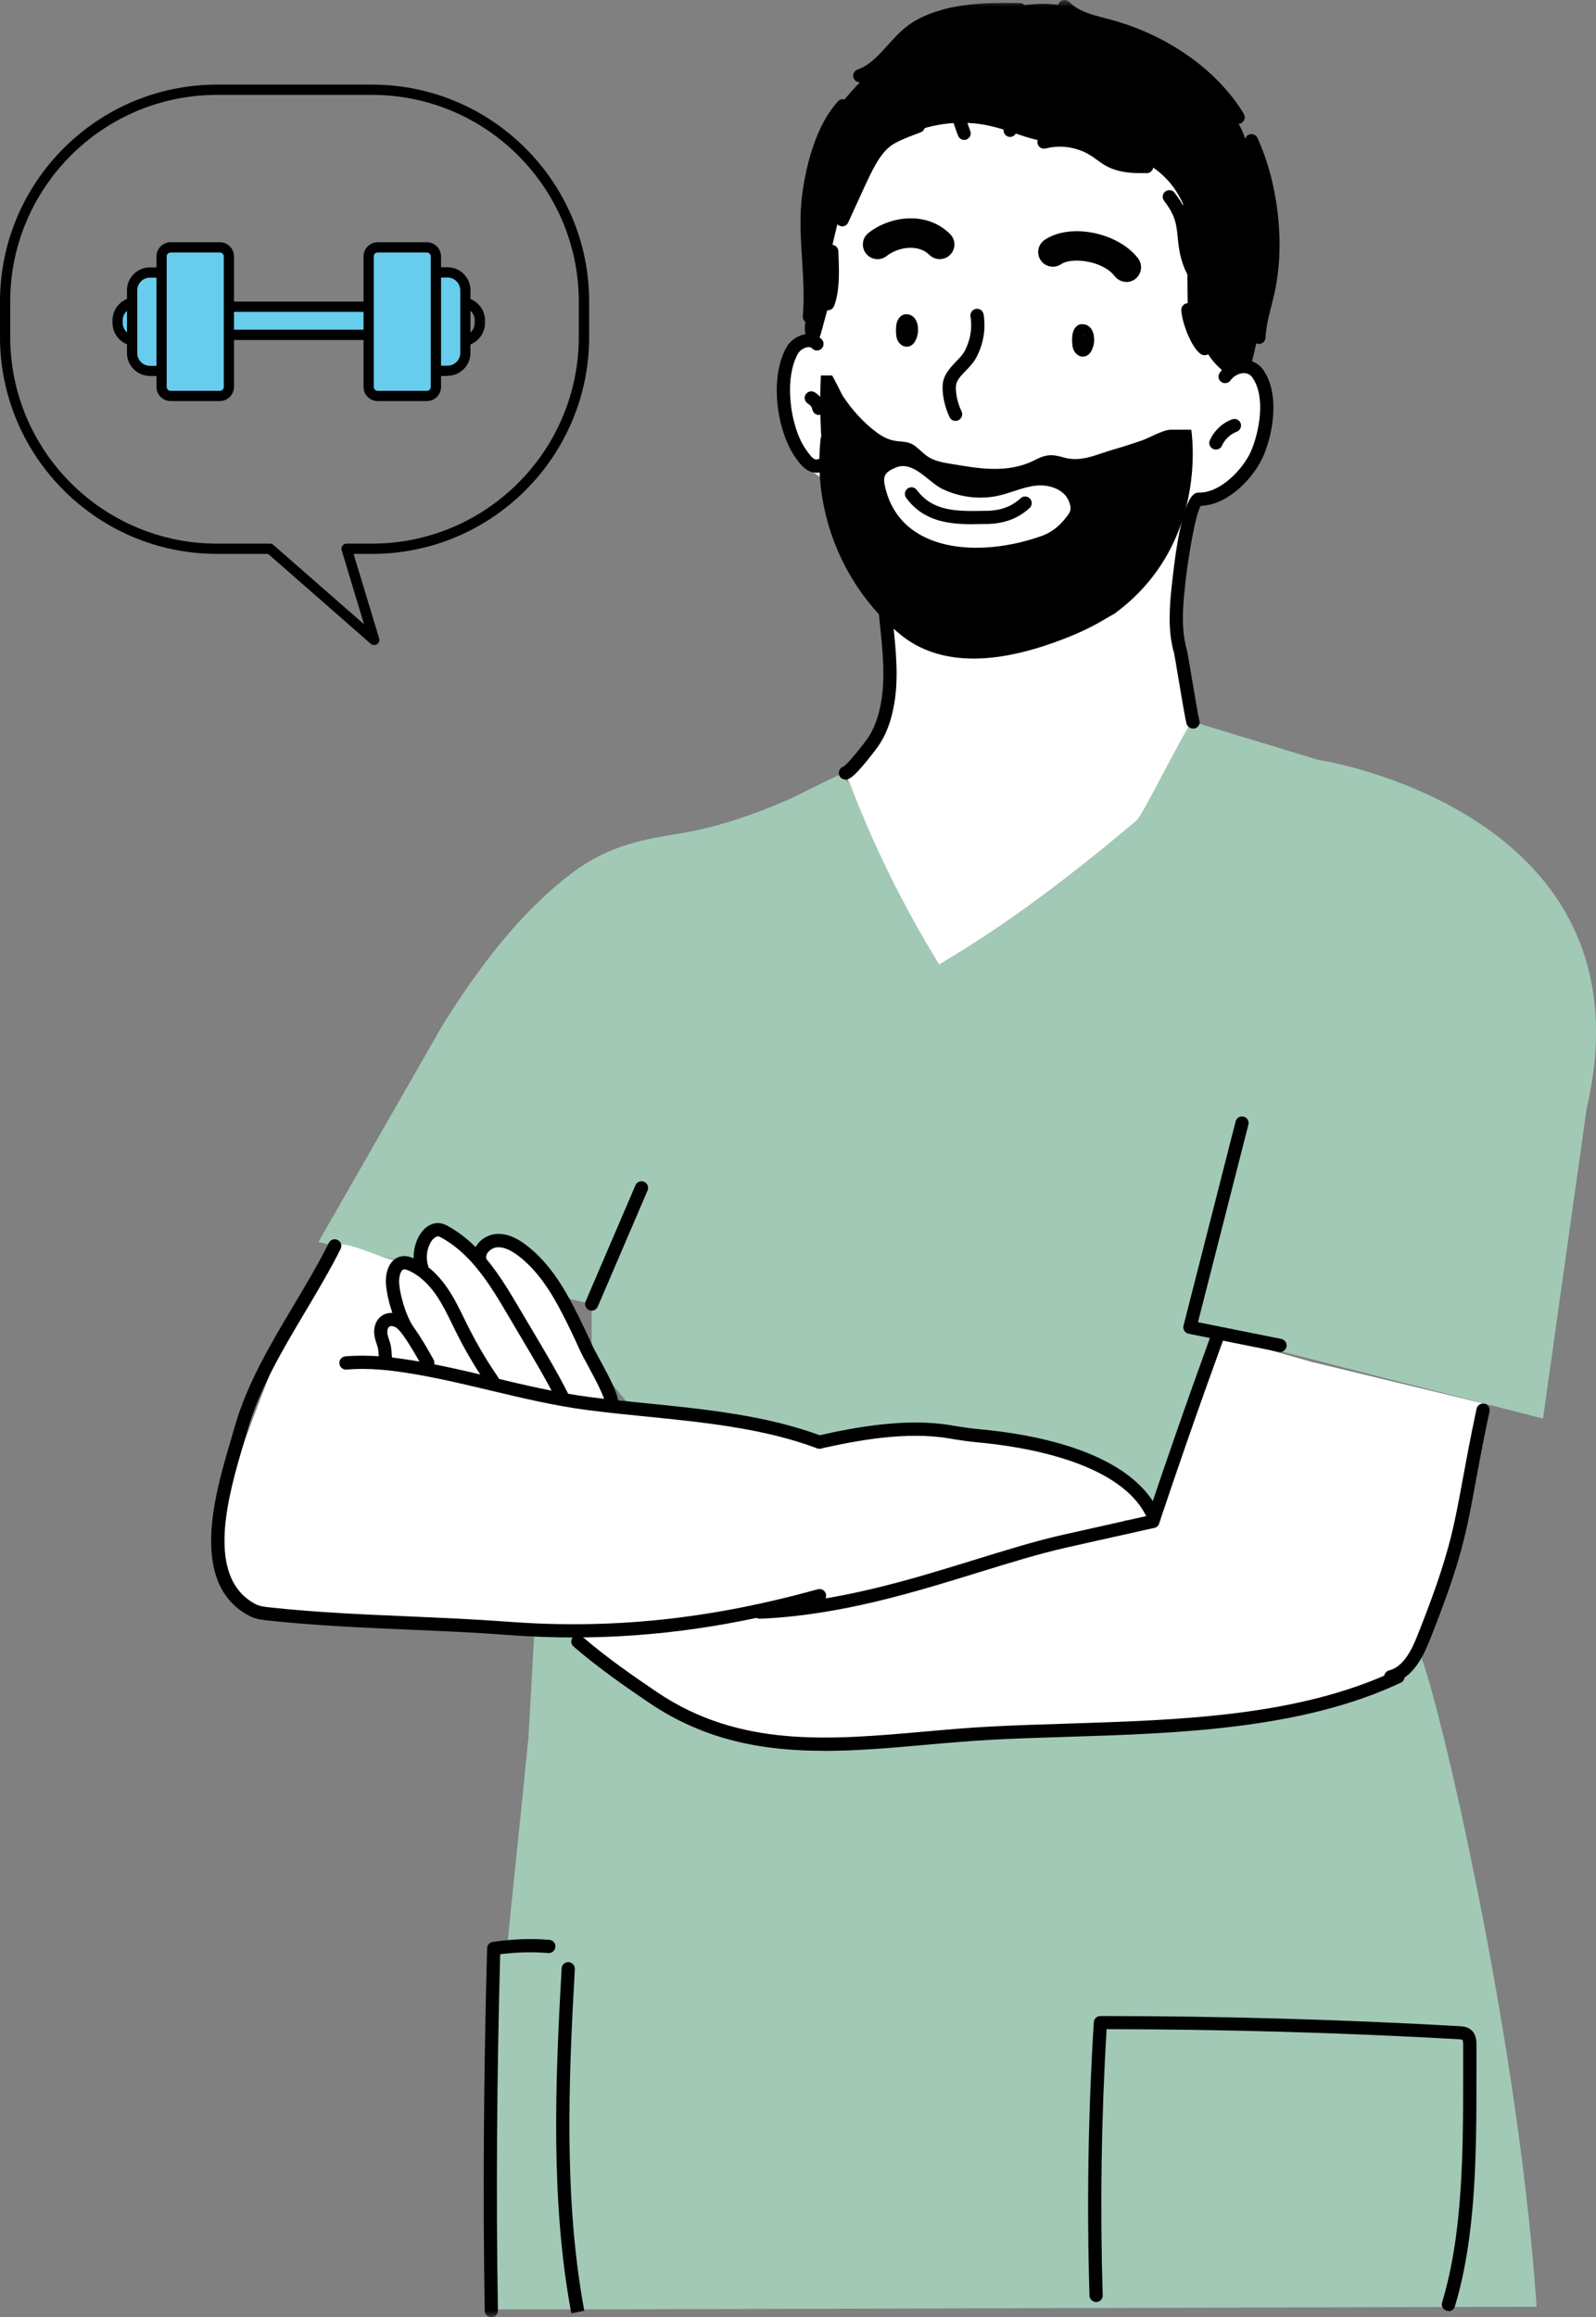
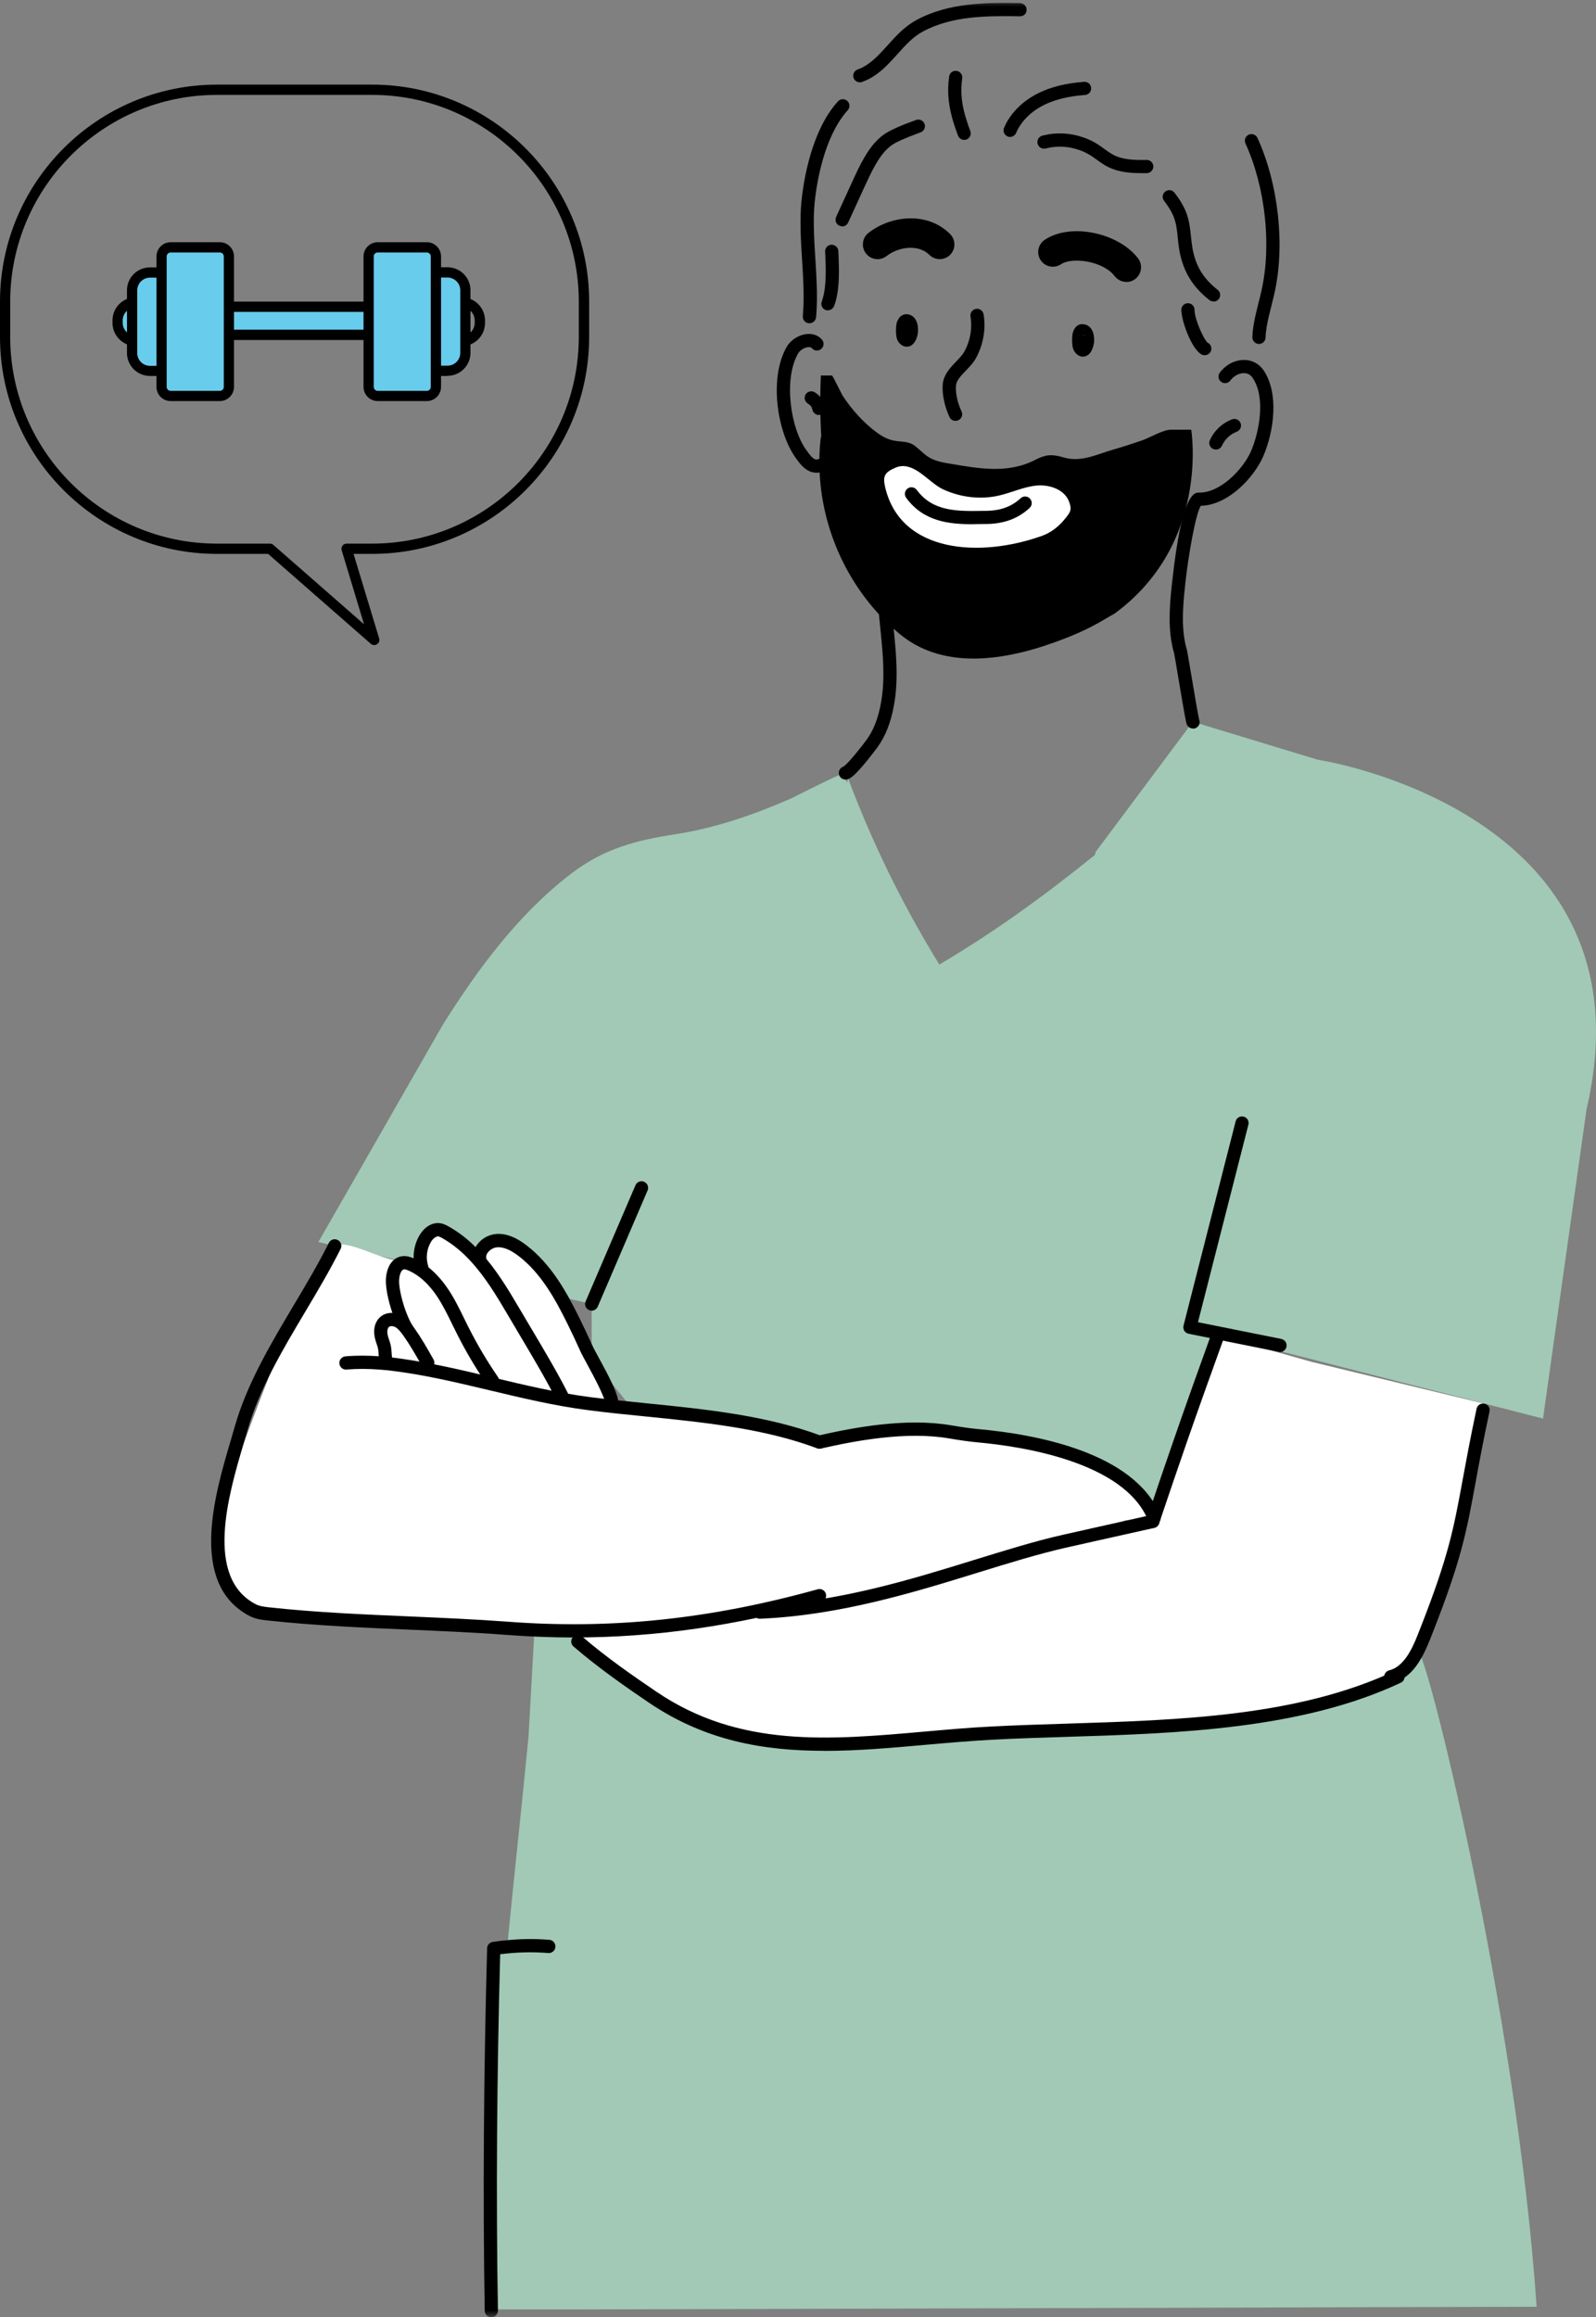
<svg xmlns="http://www.w3.org/2000/svg" xmlns:xlink="http://www.w3.org/1999/xlink" width="114.343px" height="166px" viewBox="0 0 114.343 166" version="1.1">
  <rect x="0" y="0" width="114.343" height="166" fill="#808080" stroke="none" />
  <title>PT_OT_Illustration</title>
  <defs>
    <rect id="path-1" x="0" y="0" width="166" height="166" />
  </defs>
  <g id="Blog" stroke="none" stroke-width="1" fill="none" fill-rule="evenodd">
    <g id="Article-YourCIDPCareTeam-Desktop" transform="translate(-554.5, -3046)">
      <g id="PT_OT_Illustration" transform="translate(528.5, 3046)">
        <mask id="mask-2" fill="white">
          <use xlink:href="#path-1" />
        </mask>
        <g id="Mask" />
        <g id="PT_Illo" mask="url(#mask-2)">
          <g transform="translate(26, 0)">
            <path d="M94.093,97.589 L106.361,100.56 C106.361,100.56 105.031,110.125 102.018,117.008 C100.666,120.1 99.635,120.578 96.012,121.688 L86.463,123.423 L75.41,123.823 L55.581,124.948 C55.581,124.948 52.273,124.112 48.792,122.703 C45.09,121.199 43.466,119.742 41.052,117.139 C41.052,117.139 60.855,115.809 72.187,111.413 L82.688,108.731 L87.052,95.612 L94.093,97.594 L94.093,97.589 Z" id="Path" fill="#FFFFFF" fill-rule="nonzero" />
            <path d="M94.461,54.439 L85.459,51.704 L78.497,61.027 L78.439,61.248 C74.905,64.103 71.251,66.769 67.297,69.094 C64.678,64.845 62.475,60.349 60.729,55.68 C60.729,55.8 60.729,55.927 60.724,56.048 C60.708,56.032 60.245,55.495 60.245,55.495 C60.177,55.422 56.864,57.115 56.638,57.215 C54.003,58.367 51.269,59.313 48.419,59.755 C45.59,60.191 43.276,60.785 40.942,62.568 C37.156,65.455 34.227,69.42 31.718,73.421 L22.806,88.981 L42.388,93.408 L42.388,97.321 L44.854,100.37 L56.838,102.684 C56.838,102.684 59.341,103.147 59.341,103.157 C59.372,103.383 64.646,101.932 67.391,102.442 L67.36,102.563 L80.027,105.697 L82.856,108.216 L87.052,95.596 L110.547,101.622 L113.665,79.463 C118.655,58.114 94.467,54.433 94.467,54.433 L94.461,54.439 Z" id="Path" fill="#A1C9B6" fill-rule="nonzero" />
            <g id="Group" stroke-width="1" fill="none" fill-rule="evenodd">
              <g transform="translate(15.127, 0)" fill-rule="nonzero">
                <g transform="translate(0.447, 0.273)">
-                   <path d="M74.091,9.801 C75.537,12.971 76.037,17.252 75.269,20.654 C75.085,21.464 74.843,22.263 74.712,23.073 L74.643,23.062 C74.496,24.077 74.28,25.076 74.002,26.059 C73.471,25.849 72.824,26.044 72.387,26.475 C72.203,26.412 72.04,26.291 71.893,26.165 C71.42,25.754 71.031,25.25 70.752,24.692 L70.736,24.692 C70.274,24.466 69.532,22.678 69.532,21.921 L69.516,21.921 C69.516,21.847 69.516,21.763 69.516,21.69 C69.506,20.459 69.495,19.229 69.485,17.998 C69.411,17.709 69.359,17.394 69.322,17.062 C69.253,16.468 69.227,15.863 69.038,15.296 C68.954,15.022 68.828,14.764 68.686,14.517 L69.206,14.412 C68.717,13.197 67.807,12.156 66.672,11.499 L66.582,11.657 C65.699,11.673 64.773,11.657 63.985,11.247 C63.569,11.031 63.212,10.715 62.817,10.463 C62.517,10.269 62.191,10.116 61.855,10.006 C61.045,9.727 60.156,9.68 59.331,9.874 C59.11,9.837 58.894,9.795 58.679,9.743 C57.606,9.485 56.591,9.043 55.513,8.786 C54.777,8.607 54.009,8.523 53.247,8.528 C52.169,8.539 51.086,8.733 50.076,9.106 L49.982,8.844 C49.377,9.064 48.42,9.448 48.004,9.753 C47.479,10.137 47.089,10.673 46.758,11.236 C46.432,11.793 46.164,12.382 45.896,12.966 C45.517,13.797 45.139,14.628 44.755,15.459 L44.518,15.401 C44.334,16.174 44.15,16.947 43.966,17.72 L44.013,17.73 C44.055,18.803 44.134,20.165 43.824,21.227 L43.892,21.243 C43.671,22.047 43.456,22.852 43.235,23.662 C43.177,23.888 43.046,24.151 42.872,24.277 C42.714,24.145 42.52,24.103 42.315,24.114 C42.31,24.103 42.299,24.093 42.294,24.082 C41.941,23.478 42.11,22.715 42.294,22.037 L42.436,22.037 C42.604,19.55 42.073,16.673 42.304,14.218 C42.504,12.177 43.135,9.527 44.392,7.802 L44.271,7.713 C44.981,6.724 45.796,5.815 46.7,4.989 C46.811,4.894 46.921,4.795 47.037,4.7 L46.984,4.626 C48.173,3.759 48.94,2.313 50.302,1.571 C52.485,0.383 55.035,0.378 57.48,0.409 L57.48,0.094 C57.822,0.094 58.169,0.052 58.505,0.025 C59.236,-0.033 59.978,0.009 60.703,0.146 L60.703,0.188 C61.576,1.087 62.865,1.293 64.037,1.624 C67.55,2.602 71.167,4.842 73.145,8.118 L72.913,8.207 C73.276,8.717 73.544,9.296 73.697,9.906 L74.096,9.801 L74.091,9.801 Z" id="Path" fill="#000000" />
                  <path d="M12.779,94.292 C12.852,94.313 12.926,94.345 12.999,94.387 C13.21,94.508 13.378,94.676 13.525,94.865 C13.594,94.949 13.657,95.028 13.715,95.117 C14.219,95.827 14.651,96.59 15.082,97.352 L14.966,97.873 C14.03,97.668 13.089,97.5 12.148,97.405 L12.148,97.389 C11.958,96.837 12.09,96.5 11.9,95.954 C11.806,95.691 11.716,95.417 11.711,95.133 C11.706,94.855 11.801,94.555 12.021,94.387 C12.232,94.224 12.516,94.208 12.779,94.287 L12.779,94.292 Z" id="Path" fill="#FFFFFF" />
-                   <path d="M72.382,26.48 C72.819,26.049 73.465,25.854 73.996,26.065 C74.212,26.149 74.407,26.301 74.564,26.527 C75.6,28.052 75.164,30.666 74.491,32.227 C73.87,33.674 72.082,35.53 70.316,35.482 C69.606,35.467 68.948,40.783 68.88,41.393 C68.728,42.765 68.565,44.374 68.854,45.81 C68.885,46.004 68.933,46.188 68.991,46.378 L68.933,46.399 C69.175,47.193 69.364,48.003 69.501,48.818 C69.29,51.704 69.879,51.431 69.879,51.431 C69.474,51.589 66.24,58.256 65.862,58.488 C61.382,62.279 56.796,65.834 51.712,68.82 C49.093,64.572 46.89,60.076 45.144,55.406 C45.144,55.28 45.139,55.154 45.123,55.028 C45.601,54.696 46.69,53.261 46.89,52.987 C47.505,52.141 47.826,51.131 48.004,50.111 C48.378,47.992 48.046,45.799 47.852,43.685 L47.926,43.617 C45.491,41.072 43.961,37.665 43.65,34.152 C43.046,33.831 42.483,33.442 41.968,32.995 L42.183,32.732 C42.026,32.564 41.894,32.369 41.778,32.201 C40.522,30.424 40.075,26.727 41.2,24.797 C41.405,24.445 41.873,24.14 42.31,24.114 C42.367,24.203 42.441,24.287 42.536,24.324 C42.657,24.371 42.772,24.345 42.867,24.277 C43.04,24.151 43.172,23.888 43.23,23.662 C43.451,22.852 43.666,22.047 43.887,21.243 L43.819,21.227 C44.129,20.165 44.05,18.808 44.008,17.73 L43.961,17.72 C44.145,16.947 44.324,16.174 44.513,15.401 L44.749,15.459 C45.128,14.628 45.507,13.797 45.891,12.966 C46.159,12.382 46.427,11.788 46.753,11.236 C47.079,10.673 47.473,10.137 47.999,9.753 C48.415,9.448 49.372,9.07 49.976,8.844 L50.071,9.106 C51.086,8.733 52.164,8.539 53.242,8.528 C54.004,8.523 54.767,8.607 55.508,8.786 C56.581,9.043 57.596,9.49 58.674,9.743 C58.889,9.79 59.11,9.837 59.326,9.874 C60.156,10.006 61.008,10.037 61.85,10.006 C62.186,10.116 62.512,10.269 62.812,10.463 C63.206,10.715 63.564,11.031 63.979,11.247 C64.768,11.651 65.694,11.673 66.577,11.657 L66.666,11.499 C67.797,12.156 68.712,13.197 69.201,14.412 L68.68,14.517 C68.822,14.764 68.943,15.022 69.033,15.296 C69.217,15.863 69.248,16.473 69.317,17.062 C69.353,17.394 69.406,17.704 69.48,17.998 C69.49,19.229 69.501,20.454 69.511,21.69 C69.511,21.763 69.511,21.847 69.511,21.921 L69.527,21.921 C69.527,22.678 70.263,24.466 70.731,24.703 L70.747,24.703 C71.026,25.255 71.415,25.76 71.888,26.17 C72.035,26.296 72.203,26.417 72.382,26.48 L72.382,26.48 Z M62.349,24.172 C62.365,23.925 62.328,23.425 61.986,23.425 C61.865,23.425 61.813,23.525 61.776,23.62 C61.76,23.662 61.744,23.709 61.734,23.761 C61.702,23.982 61.702,24.214 61.734,24.435 C61.744,24.519 61.76,24.598 61.808,24.666 C62.123,25.092 62.333,24.44 62.349,24.177 L62.349,24.172 Z M49.724,23.457 C49.74,23.209 49.703,22.71 49.361,22.71 C49.24,22.71 49.193,22.815 49.151,22.904 C49.13,22.946 49.119,22.994 49.109,23.046 C49.077,23.267 49.072,23.493 49.103,23.714 C49.119,23.798 49.135,23.882 49.177,23.951 C49.493,24.371 49.703,23.725 49.719,23.457 L49.724,23.457 Z" id="Shape" fill="#FFFFFF" />
                  <path d="M13.073,93.887 C12.789,93.14 12.579,92.283 12.542,91.636 C12.51,91.026 12.721,90.243 13.325,90.19 C13.51,90.175 13.688,90.232 13.862,90.306 C14.098,90.411 14.325,90.532 14.54,90.679 C15.171,91.105 15.692,91.694 16.118,92.331 C16.686,93.182 17.101,94.124 17.564,95.039 C18.189,96.285 18.899,97.484 19.688,98.63 C19.72,98.677 19.756,98.746 19.72,98.793 C19.704,98.809 19.688,98.809 19.667,98.804 L19.599,99.067 C18.047,98.656 16.507,98.209 14.956,97.873 L15.071,97.352 C14.64,96.59 14.209,95.827 13.704,95.117 C13.646,95.033 13.583,94.949 13.515,94.865 L13.515,94.865 C13.352,94.586 13.199,94.25 13.063,93.887 L13.073,93.887 Z" id="Path" fill="#FFFFFF" />
                  <path d="M0.8,113.438 C0.032,111.923 -0.231,108.826 0.222,107.685 C0.716,106.455 6.285,90.206 8.409,88.981 C9.487,88.355 12.836,90.753 13.63,89.791 C13.962,89.391 12.148,97.41 12.148,97.41 C15.403,98.393 24.636,100.081 27.386,100.371 C33.56,101.023 40.296,102.437 41.894,102.705 C41.894,102.705 49.524,101.796 52.495,102.306 C53.168,102.421 53.841,102.521 54.514,102.584 C57.78,102.879 58.469,103.583 61.708,104.088 L65.068,105.876 C65.378,105.866 66.808,108.468 67.119,108.458 C66.493,110.262 65.157,107.464 64.547,109.273 C64.547,109.273 61.571,109.72 60.688,110.135 C52.684,112.875 37.966,115.415 37.235,115.425 C35.227,115.452 32.329,116.172 32.329,116.172 C6.3,116.556 2.861,115.657 0.8,113.438 L0.8,113.438 Z" id="Path" fill="#FFFFFF" />
                  <path d="M20.766,139.188 L20.766,139.167 C21.229,134.35 21.828,128.945 22.291,124.133 L22.712,116.556 C26.177,115.83 26.156,118.302 27.307,118.533 C27.676,118.607 29.774,121.825 37.898,124.144 L46.274,124.675 C48.32,124.48 56.134,123.849 60.956,123.486 C60.956,123.486 82.468,123.397 85.986,118.012 C86.469,117.276 93.079,143.778 94.515,164.975 C89.503,164.975 30.778,165.164 25.777,165.164 L19.614,165.164 C19.473,156.746 19.557,147.727 19.788,139.314 C20.109,139.267 20.43,139.219 20.756,139.193 L20.766,139.188 Z" id="Path" fill="#A1C9B6" />
                  <path d="M18.784,89.722 C18.81,89.133 19.415,88.639 20.025,88.597 C20.692,88.55 21.323,88.902 21.855,89.307 C23.506,90.574 24.568,92.452 25.493,94.313 C25.804,94.944 26.14,95.664 26.445,96.343 C26.755,97.032 28.254,99.482 28.249,100.265 L28.249,100.297 C28.175,100.297 28.101,100.297 28.028,100.292 C26.897,100.26 25.767,100.223 24.647,100.102 L24.684,99.75 C23.737,97.873 22.312,95.564 21.25,93.75 C20.44,92.362 19.583,90.942 18.505,89.77 C18.6,89.754 18.689,89.738 18.784,89.722 L18.784,89.722 Z" id="Path" fill="#FFFFFF" />
                  <path d="M18.51,89.77 C19.588,90.942 20.445,92.362 21.255,93.75 C22.317,95.564 23.737,97.873 24.689,99.75 L24.652,100.102 C24.652,100.102 24.636,100.102 24.631,100.102 C22.938,99.908 21.271,99.508 19.609,99.067 L19.678,98.804 C19.678,98.804 19.72,98.809 19.73,98.793 C19.762,98.746 19.73,98.677 19.699,98.63 C18.905,97.484 18.2,96.285 17.574,95.039 C17.111,94.124 16.701,93.182 16.128,92.331 C15.702,91.694 15.176,91.105 14.551,90.679 C14.587,90.637 14.624,90.606 14.661,90.574 C14.43,89.859 14.53,89.044 14.935,88.408 C15.134,88.098 15.45,87.808 15.818,87.824 C16.007,87.829 16.181,87.919 16.349,88.013 C17.175,88.476 17.884,89.081 18.521,89.77 L18.51,89.77 Z" id="Path" fill="#FFFFFF" />
                </g>
                <g transform="translate(0, 0)" fill="#000000">
                  <path d="M49.829,24.834 C49.666,24.834 49.451,24.771 49.251,24.508 C49.14,24.355 49.109,24.203 49.088,24.061 C49.051,23.788 49.056,23.519 49.093,23.251 C49.104,23.157 49.13,23.062 49.172,22.983 C49.34,22.594 49.614,22.51 49.808,22.51 C50.024,22.51 50.224,22.599 50.366,22.757 C50.655,23.067 50.655,23.567 50.639,23.767 C50.629,24.003 50.492,24.666 50.008,24.813 C49.966,24.823 49.903,24.839 49.824,24.839 L49.829,24.834 Z" id="Shape" />
                  <path d="M62.46,25.549 C62.297,25.549 62.076,25.486 61.876,25.218 C61.761,25.06 61.724,24.892 61.708,24.76 C61.671,24.497 61.676,24.224 61.708,23.961 C61.729,23.861 61.75,23.788 61.771,23.719 C61.771,23.714 61.771,23.709 61.776,23.703 C61.95,23.293 62.229,23.204 62.439,23.225 L62.439,23.225 C62.639,23.225 62.833,23.309 62.975,23.462 C63.254,23.756 63.27,24.219 63.259,24.471 C63.259,24.482 63.196,25.355 62.623,25.523 C62.581,25.533 62.523,25.549 62.444,25.549 L62.46,25.549 Z M62.223,23.887 L62.665,24.056 C62.665,24.056 62.665,24.05 62.67,24.045 L62.223,23.887 Z" id="Shape" />
                  <path d="M53.326,30.15 C53.147,30.15 52.979,30.05 52.9,29.877 C52.558,29.151 52.374,28.304 52.406,27.616 C52.443,26.869 52.937,26.354 53.373,25.901 C53.615,25.649 53.841,25.412 53.978,25.16 C54.394,24.387 54.541,23.498 54.404,22.673 C54.362,22.415 54.536,22.173 54.793,22.126 C55.051,22.079 55.293,22.257 55.34,22.515 C55.514,23.551 55.33,24.65 54.819,25.607 C54.625,25.975 54.341,26.269 54.062,26.559 C53.694,26.943 53.379,27.269 53.358,27.663 C53.331,28.205 53.479,28.883 53.763,29.472 C53.873,29.708 53.773,29.992 53.536,30.103 C53.473,30.134 53.4,30.15 53.337,30.15 L53.326,30.15 Z" id="Path" />
                  <path d="M55.34,37.118 C53.61,37.118 51.785,36.928 50.534,35.224 C50.381,35.014 50.423,34.72 50.634,34.562 C50.844,34.404 51.139,34.452 51.296,34.662 C52.437,36.218 54.199,36.192 56.066,36.16 L56.244,36.16 C56.907,36.15 57.885,36.05 58.737,35.256 C58.926,35.077 59.226,35.088 59.405,35.282 C59.584,35.472 59.573,35.771 59.378,35.95 C58.558,36.713 57.538,37.091 56.255,37.102 L56.081,37.102 C55.834,37.107 55.587,37.112 55.335,37.112 L55.34,37.118 Z" id="Path" />
                  <path d="M47.747,18.566 C47.437,18.566 47.126,18.429 46.916,18.161 C46.559,17.704 46.637,17.041 47.095,16.684 C48.683,15.437 51.307,15.127 52.942,16.768 C53.352,17.178 53.352,17.846 52.942,18.256 C52.532,18.666 51.864,18.666 51.454,18.256 C50.676,17.478 49.246,17.672 48.394,18.34 C48.199,18.492 47.973,18.566 47.747,18.566 Z" id="Path" />
                  <path d="M65.573,20.196 C65.257,20.196 64.947,20.054 64.737,19.786 C63.864,18.655 61.64,18.414 60.898,18.924 C60.42,19.25 59.762,19.129 59.436,18.65 C59.11,18.172 59.231,17.514 59.71,17.188 C61.519,15.953 64.958,16.631 66.404,18.503 C66.756,18.966 66.672,19.623 66.214,19.98 C66.025,20.128 65.799,20.201 65.573,20.201 L65.573,20.196 Z" id="Path" />
                  <path d="M43.361,33.863 C43.046,33.863 42.673,33.736 42.294,33.331 C42.121,33.142 41.973,32.932 41.858,32.769 C40.522,30.881 39.97,27.016 41.242,24.839 C41.532,24.334 42.147,23.961 42.73,23.924 C43.067,23.903 43.377,23.993 43.619,24.192 C43.661,24.224 43.709,24.271 43.756,24.324 C43.929,24.518 43.914,24.818 43.714,24.992 C43.519,25.165 43.22,25.149 43.046,24.95 L43.025,24.929 C42.999,24.908 42.936,24.855 42.788,24.866 C42.52,24.881 42.189,25.081 42.057,25.312 C41.006,27.116 41.484,30.608 42.615,32.206 C42.736,32.38 42.857,32.548 42.983,32.69 C43.256,32.979 43.393,32.927 43.477,32.895 C43.719,32.8 43.998,32.921 44.087,33.168 C44.182,33.41 44.061,33.684 43.814,33.778 C43.682,33.831 43.53,33.868 43.356,33.868 L43.361,33.863 Z" id="Path" />
                  <path d="M71.983,32.206 C71.92,32.206 71.851,32.19 71.788,32.164 C71.552,32.059 71.441,31.775 71.552,31.538 C71.862,30.85 72.44,30.303 73.145,30.04 C73.387,29.95 73.66,30.071 73.755,30.318 C73.844,30.566 73.723,30.834 73.476,30.928 C73.013,31.102 72.619,31.475 72.419,31.927 C72.34,32.101 72.167,32.206 71.988,32.206 L71.983,32.206 Z" id="Path" />
                  <path d="M43.54,29.73 C43.325,29.73 43.13,29.577 43.078,29.356 C43.035,29.167 42.978,29.056 42.741,28.904 C42.52,28.762 42.457,28.473 42.594,28.252 C42.736,28.031 43.025,27.968 43.246,28.105 C43.672,28.378 43.898,28.688 43.998,29.151 C44.056,29.409 43.893,29.661 43.64,29.714 C43.603,29.719 43.572,29.724 43.535,29.724 L43.54,29.73 Z" id="Path" />
                  <path d="M54.625,47.177 C52.527,47.177 50.765,46.598 49.356,45.436 C48.998,45.142 48.657,44.832 48.341,44.521 C48.241,44.421 48.136,44.316 48.041,44.216 C45.523,41.582 43.956,38.117 43.635,34.467 C43.546,33.442 43.556,32.417 43.666,31.428 C43.698,31.17 43.929,30.981 44.187,31.013 C44.445,31.044 44.634,31.275 44.602,31.538 C44.497,32.464 44.487,33.426 44.571,34.388 C44.876,37.827 46.348,41.088 48.72,43.564 C48.814,43.659 48.909,43.759 49.009,43.853 C49.303,44.148 49.624,44.437 49.961,44.711 C52.238,46.583 55.635,46.73 60.062,45.142 C62.281,44.342 64.779,43.212 66.472,40.888 C66.625,40.677 66.924,40.63 67.135,40.783 C67.345,40.935 67.392,41.235 67.24,41.445 C65.394,43.974 62.739,45.184 60.383,46.03 C58.248,46.793 56.329,47.177 54.625,47.177 Z" id="Path" />
                  <path d="M57.244,9.811 C57.18,9.811 57.117,9.8 57.06,9.774 C56.818,9.669 56.707,9.395 56.807,9.154 C57.244,8.123 58.116,7.245 59.258,6.677 C60.167,6.225 61.24,5.962 62.539,5.862 C62.802,5.841 63.028,6.035 63.044,6.298 C63.065,6.561 62.87,6.787 62.607,6.803 C61.429,6.892 60.472,7.124 59.673,7.518 C58.732,7.986 58.022,8.696 57.67,9.522 C57.591,9.7 57.417,9.811 57.233,9.811 L57.244,9.811 Z" id="Path" />
                  <path d="M66.656,12.403 C65.83,12.403 64.984,12.335 64.211,11.935 C63.927,11.788 63.675,11.604 63.433,11.43 C63.291,11.33 63.154,11.225 63.007,11.136 C62.744,10.968 62.455,10.831 62.15,10.731 C61.419,10.479 60.614,10.437 59.883,10.615 C59.841,10.626 59.82,10.626 59.804,10.631 C59.552,10.705 59.289,10.563 59.215,10.31 C59.142,10.058 59.284,9.795 59.536,9.721 C59.584,9.706 59.636,9.695 59.689,9.685 C60.567,9.474 61.555,9.522 62.455,9.832 C62.828,9.958 63.191,10.126 63.517,10.337 C63.68,10.442 63.832,10.552 63.99,10.668 C64.216,10.831 64.427,10.983 64.647,11.099 C65.341,11.457 66.199,11.472 67.019,11.457 C67.019,11.457 67.024,11.457 67.029,11.457 C67.287,11.457 67.497,11.662 67.503,11.919 C67.503,12.182 67.298,12.398 67.04,12.403 C66.914,12.403 66.788,12.403 66.661,12.403 L66.656,12.403 Z" id="Path" />
                  <path d="M71.809,21.595 C71.709,21.595 71.604,21.563 71.52,21.495 C70.432,20.648 69.78,19.66 69.464,18.392 C69.385,18.087 69.333,17.761 69.29,17.399 L69.254,17.052 C69.206,16.584 69.164,16.137 69.028,15.726 C68.959,15.506 68.854,15.28 68.717,15.038 C68.596,14.833 68.449,14.617 68.27,14.38 C68.113,14.17 68.149,13.876 68.36,13.718 C68.565,13.56 68.865,13.597 69.022,13.807 C69.227,14.075 69.396,14.322 69.538,14.564 C69.711,14.869 69.843,15.153 69.932,15.437 C70.095,15.942 70.148,16.457 70.2,16.962 L70.237,17.299 C70.274,17.619 70.321,17.909 70.389,18.172 C70.652,19.239 71.184,20.038 72.109,20.759 C72.314,20.922 72.351,21.216 72.193,21.421 C72.098,21.542 71.962,21.605 71.82,21.605 L71.809,21.595 Z" id="Path" />
                  <path d="M71.184,25.449 C71.11,25.449 71.036,25.433 70.968,25.397 C70.242,25.029 69.506,22.967 69.506,22.194 C69.506,21.931 69.716,21.721 69.979,21.721 C70.242,21.721 70.453,21.931 70.453,22.194 C70.453,22.873 71.131,24.366 71.404,24.555 C71.636,24.671 71.725,24.955 71.609,25.186 C71.525,25.349 71.357,25.444 71.184,25.444 L71.184,25.449 Z" id="Path" />
                  <path d="M53.952,10.021 C53.763,10.021 53.584,9.905 53.51,9.716 C53.41,9.453 53.316,9.196 53.237,8.943 C52.827,7.681 52.711,6.614 52.874,5.478 C52.911,5.22 53.147,5.036 53.41,5.078 C53.668,5.115 53.847,5.357 53.81,5.615 C53.668,6.614 53.763,7.523 54.136,8.659 C54.21,8.901 54.299,9.143 54.388,9.385 C54.483,9.627 54.357,9.9 54.115,9.995 C54.057,10.016 54.004,10.026 53.947,10.026 L53.952,10.021 Z" id="Path" />
                  <path d="M45.202,16.21 C45.134,16.21 45.07,16.194 45.007,16.168 C44.771,16.058 44.666,15.779 44.776,15.542 L45.917,13.05 C46.196,12.44 46.469,11.841 46.8,11.278 C47.232,10.536 47.668,10.021 48.178,9.648 C48.662,9.296 49.698,8.885 50.271,8.68 C50.35,8.649 50.439,8.617 50.513,8.591 C50.76,8.507 51.028,8.638 51.112,8.885 C51.196,9.132 51.065,9.401 50.818,9.485 C50.755,9.506 50.681,9.532 50.608,9.564 C49.714,9.89 49.014,10.205 48.736,10.416 C48.336,10.705 47.984,11.131 47.621,11.756 C47.316,12.282 47.053,12.855 46.795,13.413 L45.638,15.942 C45.559,16.116 45.386,16.221 45.207,16.221 L45.202,16.21 Z" id="Path" />
                  <path d="M44.187,22.236 C44.129,22.236 44.071,22.226 44.014,22.205 C43.772,22.11 43.651,21.831 43.751,21.59 C43.777,21.526 43.793,21.463 43.814,21.395 C44.092,20.448 44.04,19.218 43.998,18.224 L43.987,18.024 C43.977,17.761 44.182,17.541 44.439,17.53 C44.692,17.525 44.923,17.725 44.934,17.982 L44.944,18.177 C44.986,19.239 45.044,20.559 44.729,21.626 C44.692,21.753 44.66,21.842 44.629,21.926 C44.555,22.11 44.376,22.226 44.187,22.226 L44.187,22.236 Z" id="Path" />
                  <path d="M42.857,23.157 C42.857,23.157 42.83,23.157 42.82,23.157 C42.557,23.136 42.368,22.904 42.389,22.646 C42.399,22.531 42.41,22.415 42.415,22.294 C42.494,21.127 42.415,19.844 42.336,18.603 C42.247,17.209 42.163,15.769 42.289,14.449 C42.383,13.455 42.825,10.047 44.466,7.802 C44.602,7.618 44.75,7.434 44.907,7.261 C45.086,7.066 45.386,7.055 45.575,7.229 C45.77,7.408 45.78,7.707 45.607,7.897 C45.47,8.044 45.344,8.202 45.233,8.36 C43.735,10.41 43.325,13.607 43.235,14.538 C43.114,15.784 43.204,17.183 43.288,18.54 C43.367,19.812 43.451,21.127 43.367,22.347 C43.361,22.468 43.351,22.594 43.34,22.72 C43.319,22.967 43.114,23.157 42.867,23.157 L42.857,23.157 Z" id="Path" />
                  <path d="M46.474,5.899 C46.28,5.899 46.096,5.778 46.027,5.583 C45.938,5.336 46.07,5.068 46.317,4.978 C46.611,4.873 46.885,4.726 47.148,4.526 C47.626,4.174 48.036,3.722 48.467,3.243 C49.062,2.581 49.677,1.897 50.523,1.44 C52.874,0.156 55.677,0.188 57.932,0.22 C58.195,0.22 58.427,0.435 58.422,0.698 C58.422,0.956 58.232,1.166 57.969,1.166 C55.661,1.135 53.105,1.108 50.97,2.27 C50.271,2.649 49.735,3.248 49.167,3.879 C48.72,4.374 48.262,4.889 47.705,5.294 C47.368,5.546 47.016,5.736 46.627,5.872 C46.574,5.893 46.522,5.899 46.469,5.899 L46.474,5.899 Z" id="Path" />
-                   <path d="M73.587,8.87 C73.424,8.87 73.271,8.785 73.182,8.638 C71.446,5.762 68.144,3.411 64.353,2.36 C64.169,2.307 63.985,2.26 63.801,2.212 C62.739,1.934 61.64,1.65 60.803,0.803 C60.619,0.614 60.625,0.319 60.809,0.135 C60.993,-0.049 61.293,-0.043 61.477,0.141 C62.129,0.803 63.054,1.045 64.032,1.298 C64.221,1.345 64.416,1.397 64.6,1.45 C68.617,2.57 72.125,5.073 73.981,8.154 C74.118,8.381 74.044,8.67 73.818,8.806 C73.739,8.854 73.655,8.875 73.576,8.875 L73.587,8.87 Z" id="Path" />
                  <path d="M75.069,24.639 C75.069,24.639 75.059,24.639 75.054,24.639 C74.791,24.629 74.591,24.408 74.596,24.15 C74.607,23.887 74.633,23.609 74.686,23.277 C74.775,22.736 74.912,22.205 75.038,21.689 C75.112,21.406 75.185,21.116 75.248,20.827 C75.984,17.567 75.532,13.423 74.102,10.274 C73.991,10.037 74.102,9.753 74.339,9.648 C74.575,9.543 74.859,9.648 74.964,9.884 C76.479,13.213 76.952,17.593 76.174,21.037 C76.105,21.332 76.032,21.626 75.958,21.921 C75.827,22.436 75.7,22.925 75.622,23.425 C75.574,23.719 75.548,23.961 75.543,24.182 C75.532,24.44 75.322,24.639 75.069,24.639 L75.069,24.639 Z" id="Path" />
                  <path d="M45.439,55.843 C45.197,55.843 44.992,55.658 44.971,55.417 C44.95,55.185 45.092,54.98 45.307,54.917 C45.686,54.638 46.58,53.513 46.969,52.982 C47.468,52.293 47.805,51.415 47.999,50.3 C48.304,48.575 48.12,46.756 47.942,44.995 C47.91,44.663 47.873,44.332 47.842,44.001 C47.815,43.738 48.01,43.512 48.268,43.485 C48.525,43.47 48.757,43.654 48.783,43.911 C48.814,44.237 48.846,44.569 48.883,44.895 C49.067,46.719 49.261,48.607 48.93,50.463 C48.709,51.725 48.32,52.73 47.731,53.539 C47.715,53.56 46.459,55.269 45.854,55.69 C45.744,55.774 45.617,55.832 45.486,55.843 C45.47,55.843 45.454,55.843 45.439,55.843 Z" id="Shape" />
                  <path d="M70.353,52.193 C70.163,52.193 69.979,52.078 69.9,51.894 C69.843,51.762 69.758,51.326 69.285,48.512 C69.149,47.708 69.012,46.877 68.986,46.772 C68.928,46.598 68.875,46.383 68.838,46.167 C68.528,44.621 68.717,42.886 68.859,41.619 C69.548,35.256 70.474,35.277 70.773,35.288 C72.33,35.319 73.965,33.558 74.502,32.317 C75.075,30.981 75.579,28.489 74.617,27.069 C74.523,26.932 74.407,26.832 74.275,26.78 C73.939,26.648 73.481,26.78 73.166,27.09 C73.113,27.142 73.066,27.195 73.029,27.248 C72.877,27.463 72.582,27.51 72.372,27.363 C72.156,27.211 72.109,26.916 72.256,26.706 C72.33,26.601 72.414,26.501 72.509,26.417 C73.087,25.844 73.939,25.633 74.622,25.901 C74.933,26.022 75.206,26.243 75.406,26.538 C76.505,28.163 76.163,30.865 75.374,32.69 C74.759,34.115 72.929,36.187 70.9,36.234 C70.526,36.823 70.011,39.805 69.801,41.724 C69.669,42.933 69.485,44.584 69.769,45.994 C69.801,46.178 69.843,46.346 69.895,46.509 C69.927,46.619 69.99,46.998 70.221,48.355 C70.421,49.548 70.726,51.347 70.784,51.557 C70.889,51.799 70.768,52.057 70.531,52.162 C70.474,52.188 70.416,52.198 70.358,52.198 L70.353,52.193 Z" id="Path" />
                  <path d="M12.59,98.141 C12.395,98.141 12.211,98.02 12.143,97.82 C12.027,97.484 12.011,97.215 11.995,96.979 C11.985,96.774 11.969,96.6 11.895,96.385 C11.801,96.116 11.685,95.785 11.68,95.417 C11.669,94.96 11.853,94.534 12.179,94.292 C12.49,94.05 12.931,93.987 13.363,94.118 C13.473,94.155 13.578,94.197 13.678,94.25 C13.92,94.386 14.13,94.576 14.341,94.849 C14.414,94.938 14.483,95.028 14.546,95.123 C15.04,95.822 15.45,96.532 15.934,97.394 C16.06,97.62 15.981,97.909 15.755,98.041 C15.529,98.172 15.24,98.088 15.108,97.862 C14.635,97.026 14.235,96.332 13.767,95.669 C13.71,95.591 13.657,95.517 13.594,95.438 C13.452,95.264 13.331,95.149 13.2,95.07 C13.168,95.049 13.126,95.033 13.079,95.023 C12.947,94.981 12.821,94.991 12.753,95.044 C12.668,95.107 12.621,95.249 12.621,95.406 C12.621,95.622 12.705,95.853 12.784,96.08 C12.9,96.416 12.916,96.684 12.931,96.926 C12.942,97.131 12.958,97.305 13.031,97.52 C13.115,97.767 12.984,98.036 12.737,98.12 C12.684,98.136 12.632,98.146 12.584,98.146 L12.59,98.141 Z" id="Path" />
                  <path d="M20.141,99.555 C20.083,99.555 20.025,99.545 19.972,99.529 C19.751,99.445 19.615,99.261 19.609,99.051 C19.609,99.024 19.609,98.998 19.615,98.966 C18.873,97.878 18.195,96.716 17.596,95.522 C17.485,95.307 17.38,95.091 17.275,94.875 C16.928,94.16 16.596,93.487 16.181,92.861 C15.739,92.204 15.25,91.694 14.73,91.342 C14.535,91.21 14.33,91.1 14.13,91.01 C14.03,90.968 13.915,90.926 13.825,90.932 C13.583,90.953 13.447,91.447 13.468,91.883 C13.499,92.451 13.694,93.261 13.967,93.992 C14.109,94.355 14.246,94.66 14.388,94.896 C14.519,95.123 14.446,95.412 14.22,95.543 C13.994,95.675 13.704,95.601 13.573,95.375 C13.41,95.096 13.242,94.744 13.084,94.323 C12.768,93.492 12.563,92.598 12.521,91.931 C12.474,91.047 12.831,90.064 13.736,89.985 C14.03,89.959 14.288,90.048 14.498,90.138 C14.761,90.248 15.014,90.39 15.261,90.558 C15.881,90.979 16.46,91.578 16.97,92.336 C17.427,93.014 17.785,93.75 18.132,94.46 C18.237,94.67 18.337,94.886 18.447,95.096 C19.068,96.327 19.772,97.515 20.54,98.63 C20.766,98.972 20.64,99.229 20.577,99.329 C20.461,99.482 20.304,99.555 20.146,99.555 L20.141,99.555 Z" id="Path" />
                  <path d="M25.131,100.497 C24.957,100.497 24.789,100.402 24.71,100.234 C24.005,98.835 23.012,97.163 22.133,95.685 C21.839,95.191 21.555,94.707 21.292,94.26 C20.461,92.84 19.631,91.473 18.605,90.358 C17.958,89.649 17.285,89.107 16.554,88.692 C16.444,88.628 16.323,88.565 16.239,88.565 C16.107,88.586 15.918,88.702 15.771,88.928 C15.445,89.449 15.361,90.106 15.55,90.695 C15.629,90.942 15.492,91.21 15.245,91.289 C14.998,91.368 14.73,91.231 14.651,90.984 C14.377,90.132 14.498,89.175 14.972,88.418 C15.313,87.887 15.792,87.603 16.276,87.614 C16.57,87.624 16.812,87.745 17.017,87.861 C17.843,88.323 18.589,88.928 19.304,89.712 C20.393,90.895 21.25,92.309 22.107,93.771 C22.37,94.218 22.654,94.697 22.949,95.191 C23.832,96.679 24.836,98.367 25.557,99.797 C25.672,100.029 25.583,100.318 25.346,100.433 C25.278,100.47 25.204,100.486 25.136,100.486 L25.131,100.497 Z" id="Path" />
                  <path d="M28.701,101.017 L28.701,101.017 C28.438,101.017 28.228,100.802 28.228,100.544 C28.228,100.102 27.376,98.535 26.966,97.778 C26.74,97.357 26.556,97.026 26.461,96.816 C26.14,96.101 25.804,95.385 25.515,94.807 C24.679,93.119 23.653,91.216 22.013,89.964 C21.429,89.522 20.935,89.323 20.503,89.349 C20.109,89.375 19.72,89.706 19.704,90.022 C19.704,90.059 19.704,90.08 19.704,90.096 C19.746,90.353 19.573,90.595 19.315,90.637 C19.057,90.684 18.815,90.506 18.773,90.248 C18.752,90.132 18.758,90.038 18.763,89.969 C18.8,89.17 19.552,88.46 20.44,88.397 C21.119,88.35 21.818,88.613 22.591,89.207 C24.389,90.585 25.483,92.598 26.366,94.381 C26.661,94.975 27.003,95.701 27.329,96.421 C27.408,96.6 27.592,96.931 27.802,97.321 C28.585,98.756 29.18,99.908 29.18,100.539 C29.18,100.802 28.969,101.012 28.706,101.012 L28.701,101.017 Z" id="Path" />
                  <path d="M67.56,109.199 C67.376,109.199 67.198,109.089 67.124,108.905 C65.399,104.703 58.011,103.604 54.919,103.326 C54.304,103.268 53.631,103.173 52.863,103.042 C49.803,102.516 46.164,103.205 43.693,103.767 C43.44,103.825 43.183,103.667 43.125,103.41 C43.067,103.152 43.225,102.9 43.482,102.842 C46.033,102.258 49.798,101.548 53.021,102.106 C53.768,102.232 54.415,102.326 55.004,102.379 C59.058,102.747 66.146,104.035 67.997,108.542 C68.097,108.784 67.981,109.062 67.739,109.157 C67.681,109.183 67.618,109.194 67.56,109.194 L67.56,109.199 Z" id="Path" />
                  <path d="M20.072,166 C19.809,166 19.599,165.79 19.599,165.527 L19.599,165.432 C19.462,157.455 19.525,148.511 19.772,139.566 C19.778,139.34 19.946,139.146 20.172,139.114 C20.566,139.051 20.877,139.014 21.171,138.993 C22.16,138.888 23.196,138.877 24.232,138.961 C24.494,138.983 24.684,139.209 24.663,139.472 C24.642,139.734 24.416,139.929 24.153,139.908 C23.175,139.829 22.202,139.84 21.261,139.934 C21.071,139.95 20.887,139.971 20.708,139.992 C20.467,148.784 20.409,157.571 20.545,165.422 L20.545,165.521 C20.545,165.784 20.335,165.995 20.072,165.995 L20.072,166 Z" id="Path" />
-                   <path d="M25.804,165.727 C25.788,165.637 25.772,165.569 25.762,165.495 C24.321,157.613 24.652,149.073 25.11,141.007 C25.125,140.744 25.352,140.539 25.609,140.56 C25.872,140.576 26.072,140.797 26.056,141.06 C25.599,149.068 25.278,157.545 26.698,165.343 C26.708,165.416 26.719,165.474 26.729,165.532 L25.804,165.727 Z" id="Path" />
                  <path d="M39.307,115.961 C39.055,115.961 38.845,115.762 38.834,115.509 C38.824,115.246 39.023,115.025 39.286,115.015 C44.881,114.773 50.087,113.164 54.677,111.744 C56.912,111.055 59.026,110.398 61.024,109.946 L63.133,109.473 C64.905,109.078 67.171,108.568 67.361,108.526 C67.613,108.468 67.871,108.626 67.929,108.884 C67.986,109.136 67.829,109.394 67.571,109.452 C67.382,109.494 65.11,110.004 63.338,110.398 L61.229,110.871 C59.268,111.318 57.17,111.965 54.956,112.649 C50.308,114.084 45.039,115.714 39.323,115.961 C39.318,115.961 39.307,115.961 39.302,115.961 L39.307,115.961 Z" id="Path" />
                  <path d="M25.977,117.302 C24.389,117.302 22.791,117.239 21.176,117.118 C18.831,116.939 16.449,116.84 14.141,116.74 C10.849,116.598 7.442,116.45 4.082,116.088 C3.687,116.046 3.193,115.993 2.751,115.762 C-1.634,113.464 0.264,107.038 1.4,103.199 C1.5,102.858 1.594,102.537 1.678,102.242 C2.551,99.15 4.266,96.274 5.922,93.492 C6.79,92.036 7.684,90.532 8.43,89.039 C8.546,88.802 8.83,88.707 9.066,88.828 C9.298,88.944 9.398,89.228 9.277,89.465 C8.514,90.989 7.61,92.509 6.737,93.976 C5.112,96.705 3.435,99.529 2.593,102.5 C2.509,102.794 2.415,103.12 2.309,103.468 C1.258,107.027 -0.504,112.99 3.193,114.92 C3.477,115.067 3.855,115.11 4.187,115.146 C7.515,115.509 10.907,115.651 14.183,115.793 C16.497,115.893 18.889,115.998 21.25,116.172 C28.68,116.734 35.737,115.993 43.461,113.848 C43.714,113.779 43.971,113.926 44.045,114.179 C44.113,114.431 43.966,114.694 43.714,114.763 C37.556,116.471 31.819,117.302 25.983,117.302 L25.977,117.302 Z" id="Path" />
                  <path d="M43.582,103.783 C43.53,103.783 43.472,103.773 43.414,103.751 C39.602,102.321 35.29,101.89 31.115,101.469 C29.742,101.333 28.328,101.191 26.971,101.012 C24.6,100.707 22.254,100.144 19.983,99.603 C17.548,99.024 15.035,98.42 12.537,98.151 C12.39,98.136 12.243,98.125 12.095,98.115 C11.27,98.046 10.465,98.046 9.697,98.109 C9.44,98.136 9.208,97.936 9.187,97.673 C9.166,97.41 9.361,97.184 9.624,97.163 C10.444,97.094 11.301,97.1 12.169,97.168 C12.321,97.179 12.484,97.189 12.642,97.21 C15.198,97.489 17.743,98.093 20.204,98.682 C22.449,99.219 24.773,99.771 27.092,100.076 C28.433,100.249 29.842,100.391 31.209,100.528 C35.442,100.954 39.817,101.396 43.745,102.868 C43.993,102.957 44.113,103.231 44.024,103.478 C43.95,103.667 43.772,103.783 43.582,103.783 L43.582,103.783 Z" id="Path" />
                  <path d="M84.508,120.589 C84.298,120.589 84.103,120.447 84.051,120.231 C83.988,119.979 84.145,119.721 84.398,119.658 C85.413,119.406 86.007,118.223 86.449,117.097 L86.648,116.592 C88.657,111.466 89.015,109.53 89.661,106.013 C89.919,104.619 90.208,103.036 90.66,100.917 C90.713,100.66 90.965,100.502 91.223,100.554 C91.481,100.607 91.644,100.859 91.586,101.117 C91.134,103.22 90.845,104.793 90.592,106.181 C89.935,109.757 89.572,111.728 87.526,116.934 L87.327,117.439 C86.79,118.79 86.054,120.215 84.619,120.573 C84.582,120.584 84.54,120.589 84.503,120.589 L84.508,120.589 Z" id="Path" />
                  <path d="M43.919,125.421 C39.575,125.421 35.395,124.701 31.372,121.977 C29.684,120.831 27.734,119.479 25.962,117.949 C25.762,117.776 25.741,117.481 25.914,117.281 C26.083,117.081 26.382,117.06 26.582,117.234 C28.317,118.733 30.242,120.063 31.909,121.193 C37.845,125.221 44.292,124.648 51.112,124.044 C52.674,123.907 54.283,123.76 55.887,123.681 C57.627,123.591 59.389,123.533 61.256,123.476 C69.432,123.218 77.888,122.955 84.829,119.684 C85.066,119.574 85.35,119.674 85.46,119.91 C85.57,120.147 85.47,120.431 85.234,120.541 C78.114,123.896 69.175,124.175 61.287,124.422 C59.426,124.48 57.67,124.533 55.94,124.627 C54.357,124.711 52.753,124.853 51.202,124.99 C48.73,125.211 46.306,125.426 43.929,125.426 L43.919,125.421 Z" id="Path" />
                  <path d="M67.471,109.462 C67.419,109.462 67.366,109.452 67.313,109.436 C67.066,109.352 66.935,109.078 67.024,108.831 L67.114,108.573 C67.792,106.549 68.37,104.856 68.964,103.147 C69.837,100.628 70.752,98.062 71.673,95.517 C71.762,95.27 72.035,95.144 72.277,95.233 C72.524,95.322 72.651,95.596 72.561,95.838 C71.641,98.377 70.726,100.938 69.853,103.452 C69.264,105.161 68.681,106.849 68.002,108.873 L67.913,109.141 C67.844,109.336 67.66,109.457 67.466,109.457 L67.471,109.462 Z" id="Path" />
-                   <path d="M88.641,165.548 C88.594,165.548 88.547,165.543 88.505,165.527 C88.252,165.448 88.115,165.185 88.189,164.938 C89.698,159.99 89.698,153.953 89.698,148.632 C89.698,147.906 89.698,147.186 89.698,146.486 C89.698,146.197 89.661,146.139 89.651,146.129 C89.625,146.108 89.525,146.092 89.356,146.081 C81.043,145.613 72.566,145.371 64.153,145.361 C63.774,151.681 63.68,158.091 63.874,164.422 C63.885,164.685 63.675,164.901 63.417,164.912 C63.154,164.906 62.938,164.712 62.928,164.454 C62.728,157.949 62.833,151.355 63.238,144.861 C63.254,144.614 63.459,144.42 63.711,144.42 L63.711,144.42 C72.288,144.42 80.933,144.667 89.409,145.145 C89.63,145.156 90.003,145.172 90.298,145.44 C90.66,145.776 90.655,146.265 90.65,146.502 C90.65,147.201 90.65,147.916 90.65,148.642 C90.65,154.032 90.65,160.142 89.104,165.227 C89.041,165.432 88.852,165.564 88.652,165.564 L88.641,165.548 Z" id="Path" />
                </g>
              </g>
              <g transform="translate(0, 6.062)" fill-rule="nonzero">
                <g transform="translate(8.424, 11.653)" fill="#68CCED" id="Path">
                  <path d="M22.806,8.85 L22.806,1.804 L23.636,1.804 C24.346,1.804 24.919,2.377 24.919,3.087 L24.919,7.572 C24.919,8.282 24.346,8.855 23.636,8.855 L22.806,8.855 L22.806,8.85 Z" />
                  <path d="M22.806,8.85 L22.806,9.996 C22.806,10.354 22.516,10.643 22.159,10.643 L18.636,10.643 C18.278,10.643 17.984,10.354 17.984,9.996 L17.984,0.647 C17.984,0.289 18.273,0 18.636,0 L22.159,0 C22.516,0 22.806,0.289 22.806,0.647 L22.806,8.845 L22.806,8.85 Z" />
                  <polygon points="7.972 4.259 17.984 4.259 17.984 6.278 7.972 6.278 7.972 4.259" />
                  <path d="M3.15,1.804 L3.15,0.652 C3.15,0.294 3.439,0.005 3.802,0.005 L7.325,0.005 C7.682,0.005 7.977,0.294 7.977,0.652 L7.977,10.001 C7.977,10.359 7.688,10.648 7.325,10.648 L3.802,10.648 C3.444,10.648 3.15,10.359 3.15,10.001 L3.15,1.804 Z" />
                  <path d="M3.15,1.804 L3.15,8.85 L2.319,8.85 C1.614,8.85 1.041,8.277 1.041,7.567 L1.041,3.081 C1.041,2.372 1.614,1.798 2.319,1.798 L3.15,1.798 L3.15,1.804 Z" />
                  <path d="M1.041,3.975 L1.041,6.673 L1.025,6.673 C0.442,6.552 3.73629219e-15,6.037 3.73629219e-15,5.421 L3.73629219e-15,5.232 C3.73629219e-15,4.612 0.442,4.096 1.025,3.981 L1.041,3.981 L1.041,3.975 Z" />
                </g>
                <g fill="#000000">
                  <path d="M26.807,40.148 C26.723,40.148 26.634,40.116 26.565,40.058 L19.209,33.617 L15.549,33.617 C6.978,33.617 -3.73629219e-15,26.644 -3.73629219e-15,18.068 L-3.73629219e-15,15.549 C-3.73629219e-15,6.978 6.973,3.73629219e-15 15.549,3.73629219e-15 L26.66,3.73629219e-15 C35.231,3.73629219e-15 42.209,6.973 42.209,15.549 L42.209,18.068 C42.209,26.639 35.236,33.617 26.66,33.617 L25.33,33.617 L27.165,39.674 C27.212,39.832 27.149,40 27.012,40.09 C26.949,40.127 26.881,40.148 26.812,40.148 L26.807,40.148 Z M15.544,0.736 C7.372,0.736 0.731,7.383 0.731,15.549 L0.731,18.068 C0.731,26.239 7.377,32.881 15.544,32.881 L19.34,32.881 C19.43,32.881 19.514,32.912 19.582,32.97 L26.081,38.659 L24.478,33.354 C24.446,33.243 24.467,33.122 24.536,33.028 C24.604,32.933 24.714,32.881 24.83,32.881 L26.655,32.881 C34.826,32.881 41.467,26.234 41.467,18.068 L41.467,15.549 C41.467,7.377 34.821,0.736 26.655,0.736 L15.544,0.736 Z" id="Shape" />
                  <path d="M15.749,22.669 L12.226,22.669 C11.663,22.669 11.211,22.211 11.211,21.654 L11.211,12.305 C11.211,11.747 11.668,11.29 12.226,11.29 L15.749,11.29 C16.311,11.29 16.764,11.747 16.764,12.305 L16.764,21.654 C16.764,22.211 16.306,22.669 15.749,22.669 Z M12.226,12.026 C12.068,12.026 11.942,12.152 11.942,12.305 L11.942,21.654 C11.942,21.806 12.068,21.938 12.226,21.938 L15.749,21.938 C15.907,21.938 16.033,21.812 16.033,21.654 L16.033,12.305 C16.033,12.152 15.907,12.026 15.749,12.026 L12.226,12.026 Z" id="Shape" />
                  <path d="M11.442,20.87 L10.743,20.87 C9.833,20.87 9.097,20.129 9.097,19.225 L9.097,14.739 C9.097,13.829 9.833,13.093 10.743,13.093 L11.442,13.093 C11.647,13.093 11.81,13.256 11.81,13.461 C11.81,13.666 11.647,13.829 11.442,13.829 L10.743,13.829 C10.238,13.829 9.833,14.24 9.833,14.744 L9.833,19.23 C9.833,19.735 10.243,20.145 10.743,20.145 L11.442,20.145 C11.647,20.145 11.81,20.308 11.81,20.513 C11.81,20.718 11.647,20.881 11.442,20.881 L11.442,20.87 Z" id="Path" />
                  <path d="M9.449,18.693 C9.449,18.693 9.402,18.693 9.376,18.688 C8.613,18.53 8.061,17.852 8.061,17.074 L8.061,16.885 C8.061,16.106 8.613,15.428 9.376,15.27 C9.575,15.233 9.77,15.36 9.807,15.554 C9.849,15.754 9.717,15.949 9.523,15.985 C9.102,16.07 8.792,16.448 8.792,16.879 L8.792,17.069 C8.792,17.5 9.097,17.878 9.523,17.963 C9.723,18.005 9.849,18.199 9.807,18.394 C9.77,18.567 9.618,18.688 9.449,18.688 L9.449,18.693 Z" id="Path" />
                  <path d="M30.583,22.669 L27.06,22.669 C26.497,22.669 26.045,22.211 26.045,21.654 L26.045,12.305 C26.045,11.747 26.502,11.29 27.06,11.29 L30.583,11.29 C31.14,11.29 31.598,11.747 31.598,12.305 L31.598,21.654 C31.598,22.211 31.14,22.669 30.583,22.669 Z M27.06,12.026 C26.902,12.026 26.776,12.152 26.776,12.305 L26.776,21.654 C26.776,21.806 26.902,21.938 27.06,21.938 L30.583,21.938 C30.735,21.938 30.861,21.812 30.861,21.654 L30.861,12.305 C30.861,12.152 30.735,12.026 30.583,12.026 L27.06,12.026 Z" id="Shape" />
                  <path d="M32.06,20.87 L31.361,20.87 C31.156,20.87 30.993,20.707 30.993,20.502 C30.993,20.297 31.156,20.134 31.361,20.134 L32.06,20.134 C32.565,20.134 32.975,19.724 32.975,19.219 L32.975,14.734 C32.975,14.229 32.565,13.819 32.06,13.819 L31.361,13.819 C31.156,13.819 30.993,13.656 30.993,13.451 C30.993,13.246 31.156,13.083 31.361,13.083 L32.06,13.083 C32.97,13.083 33.706,13.824 33.706,14.729 L33.706,19.214 C33.706,20.124 32.965,20.86 32.06,20.86 L32.06,20.87 Z" id="Path" />
                  <path d="M33.359,18.693 C33.191,18.693 33.038,18.573 33.001,18.399 C32.959,18.199 33.091,18.005 33.285,17.968 C33.706,17.884 34.011,17.505 34.011,17.074 L34.011,16.885 C34.011,16.453 33.706,16.075 33.285,15.991 C33.086,15.949 32.959,15.754 33.001,15.559 C33.044,15.36 33.238,15.239 33.433,15.276 C34.195,15.433 34.747,16.112 34.747,16.89 L34.747,17.079 C34.747,17.857 34.195,18.536 33.433,18.693 C33.406,18.693 33.385,18.699 33.359,18.699 L33.359,18.693 Z" id="Path" />
                  <path d="M26.013,16.28 L16.706,16.28 C16.501,16.28 16.338,16.117 16.338,15.912 C16.338,15.707 16.501,15.544 16.706,15.544 L26.013,15.544 C26.218,15.544 26.381,15.707 26.381,15.912 C26.381,16.117 26.218,16.28 26.013,16.28 Z" id="Path" />
                  <path d="M26.013,18.294 L16.706,18.294 C16.501,18.294 16.338,18.131 16.338,17.926 C16.338,17.721 16.501,17.558 16.706,17.558 L26.013,17.558 C26.218,17.558 26.381,17.721 26.381,17.926 C26.381,18.131 26.218,18.294 26.013,18.294 Z" id="Path" />
                </g>
              </g>
            </g>
            <path d="M59.614,26.906 C59.656,26.906 60.308,28.252 60.371,28.347 C61.002,29.314 61.854,30.271 62.785,30.96 C63.195,31.265 63.605,31.491 64.105,31.575 C64.646,31.67 65.083,31.591 65.556,31.949 C65.887,32.196 66.161,32.511 66.508,32.732 C66.949,33.011 67.475,33.121 67.991,33.205 C70.115,33.563 72.192,33.968 74.201,32.927 C74.921,32.553 75.389,32.527 76.183,32.764 C77.435,33.137 78.502,32.574 79.691,32.227 C80.4,32.022 81.1,31.796 81.794,31.559 C82.378,31.36 83.308,30.781 83.913,30.781 L85.343,30.781 C85.343,30.781 86.705,38.932 79.854,43.953 C79.854,43.953 66.844,51.915 61.044,40.788 C61.044,40.788 58.394,36.124 58.81,26.901 L59.604,26.901 L59.614,26.906 Z" id="Path" fill="#000000" fill-rule="nonzero" />
            <path d="M65.903,33.857 C66.476,34.257 67.023,34.804 67.57,35.056 C68.811,35.629 70.241,35.808 71.577,35.498 C72.481,35.288 73.344,34.872 74.269,34.783 C75.195,34.699 76.273,35.067 76.593,35.94 C76.819,36.555 76.672,36.707 76.257,37.217 C75.841,37.727 75.3,38.148 74.685,38.374 C70.252,39.973 64.546,39.642 63.421,34.925 C63.227,34.115 63.369,33.826 64.189,33.489 C64.799,33.242 65.361,33.484 65.898,33.852 L65.903,33.857 Z" id="Path" fill="#FFFFFF" fill-rule="nonzero" />
            <path d="M69.721,37.554 C67.991,37.554 66.166,37.365 64.92,35.661 C64.767,35.451 64.809,35.156 65.02,34.998 C65.23,34.841 65.524,34.888 65.682,35.098 C66.823,36.655 68.585,36.628 70.452,36.597 L70.63,36.597 C71.293,36.586 72.271,36.486 73.123,35.692 C73.312,35.514 73.612,35.524 73.791,35.719 C73.969,35.908 73.959,36.208 73.764,36.387 C72.944,37.149 71.924,37.528 70.641,37.538 L70.467,37.538 C70.22,37.543 69.973,37.549 69.721,37.549 L69.721,37.554 Z" id="Path" fill="#000000" fill-rule="nonzero" />
            <path d="M91.706,96.853 C91.674,96.853 91.643,96.853 91.611,96.842 L85.154,95.543 C85.028,95.517 84.917,95.443 84.849,95.333 C84.781,95.222 84.76,95.091 84.791,94.965 L88.525,80.331 C88.588,80.078 88.845,79.926 89.098,79.989 C89.35,80.052 89.503,80.31 89.44,80.562 L85.827,94.718 L91.795,95.917 C92.053,95.969 92.216,96.216 92.169,96.474 C92.121,96.7 91.927,96.853 91.706,96.853 L91.706,96.853 Z" id="Path" fill="#000000" fill-rule="nonzero" />
            <path d="M42.388,93.887 C42.325,93.887 42.261,93.876 42.204,93.85 C41.962,93.745 41.851,93.466 41.956,93.23 L45.527,84.906 C45.632,84.664 45.906,84.553 46.147,84.658 C46.389,84.764 46.5,85.042 46.395,85.279 L42.824,93.603 C42.745,93.782 42.572,93.892 42.388,93.892 L42.388,93.887 Z" id="Path" fill="#000000" fill-rule="nonzero" />
          </g>
        </g>
      </g>
    </g>
  </g>
</svg>